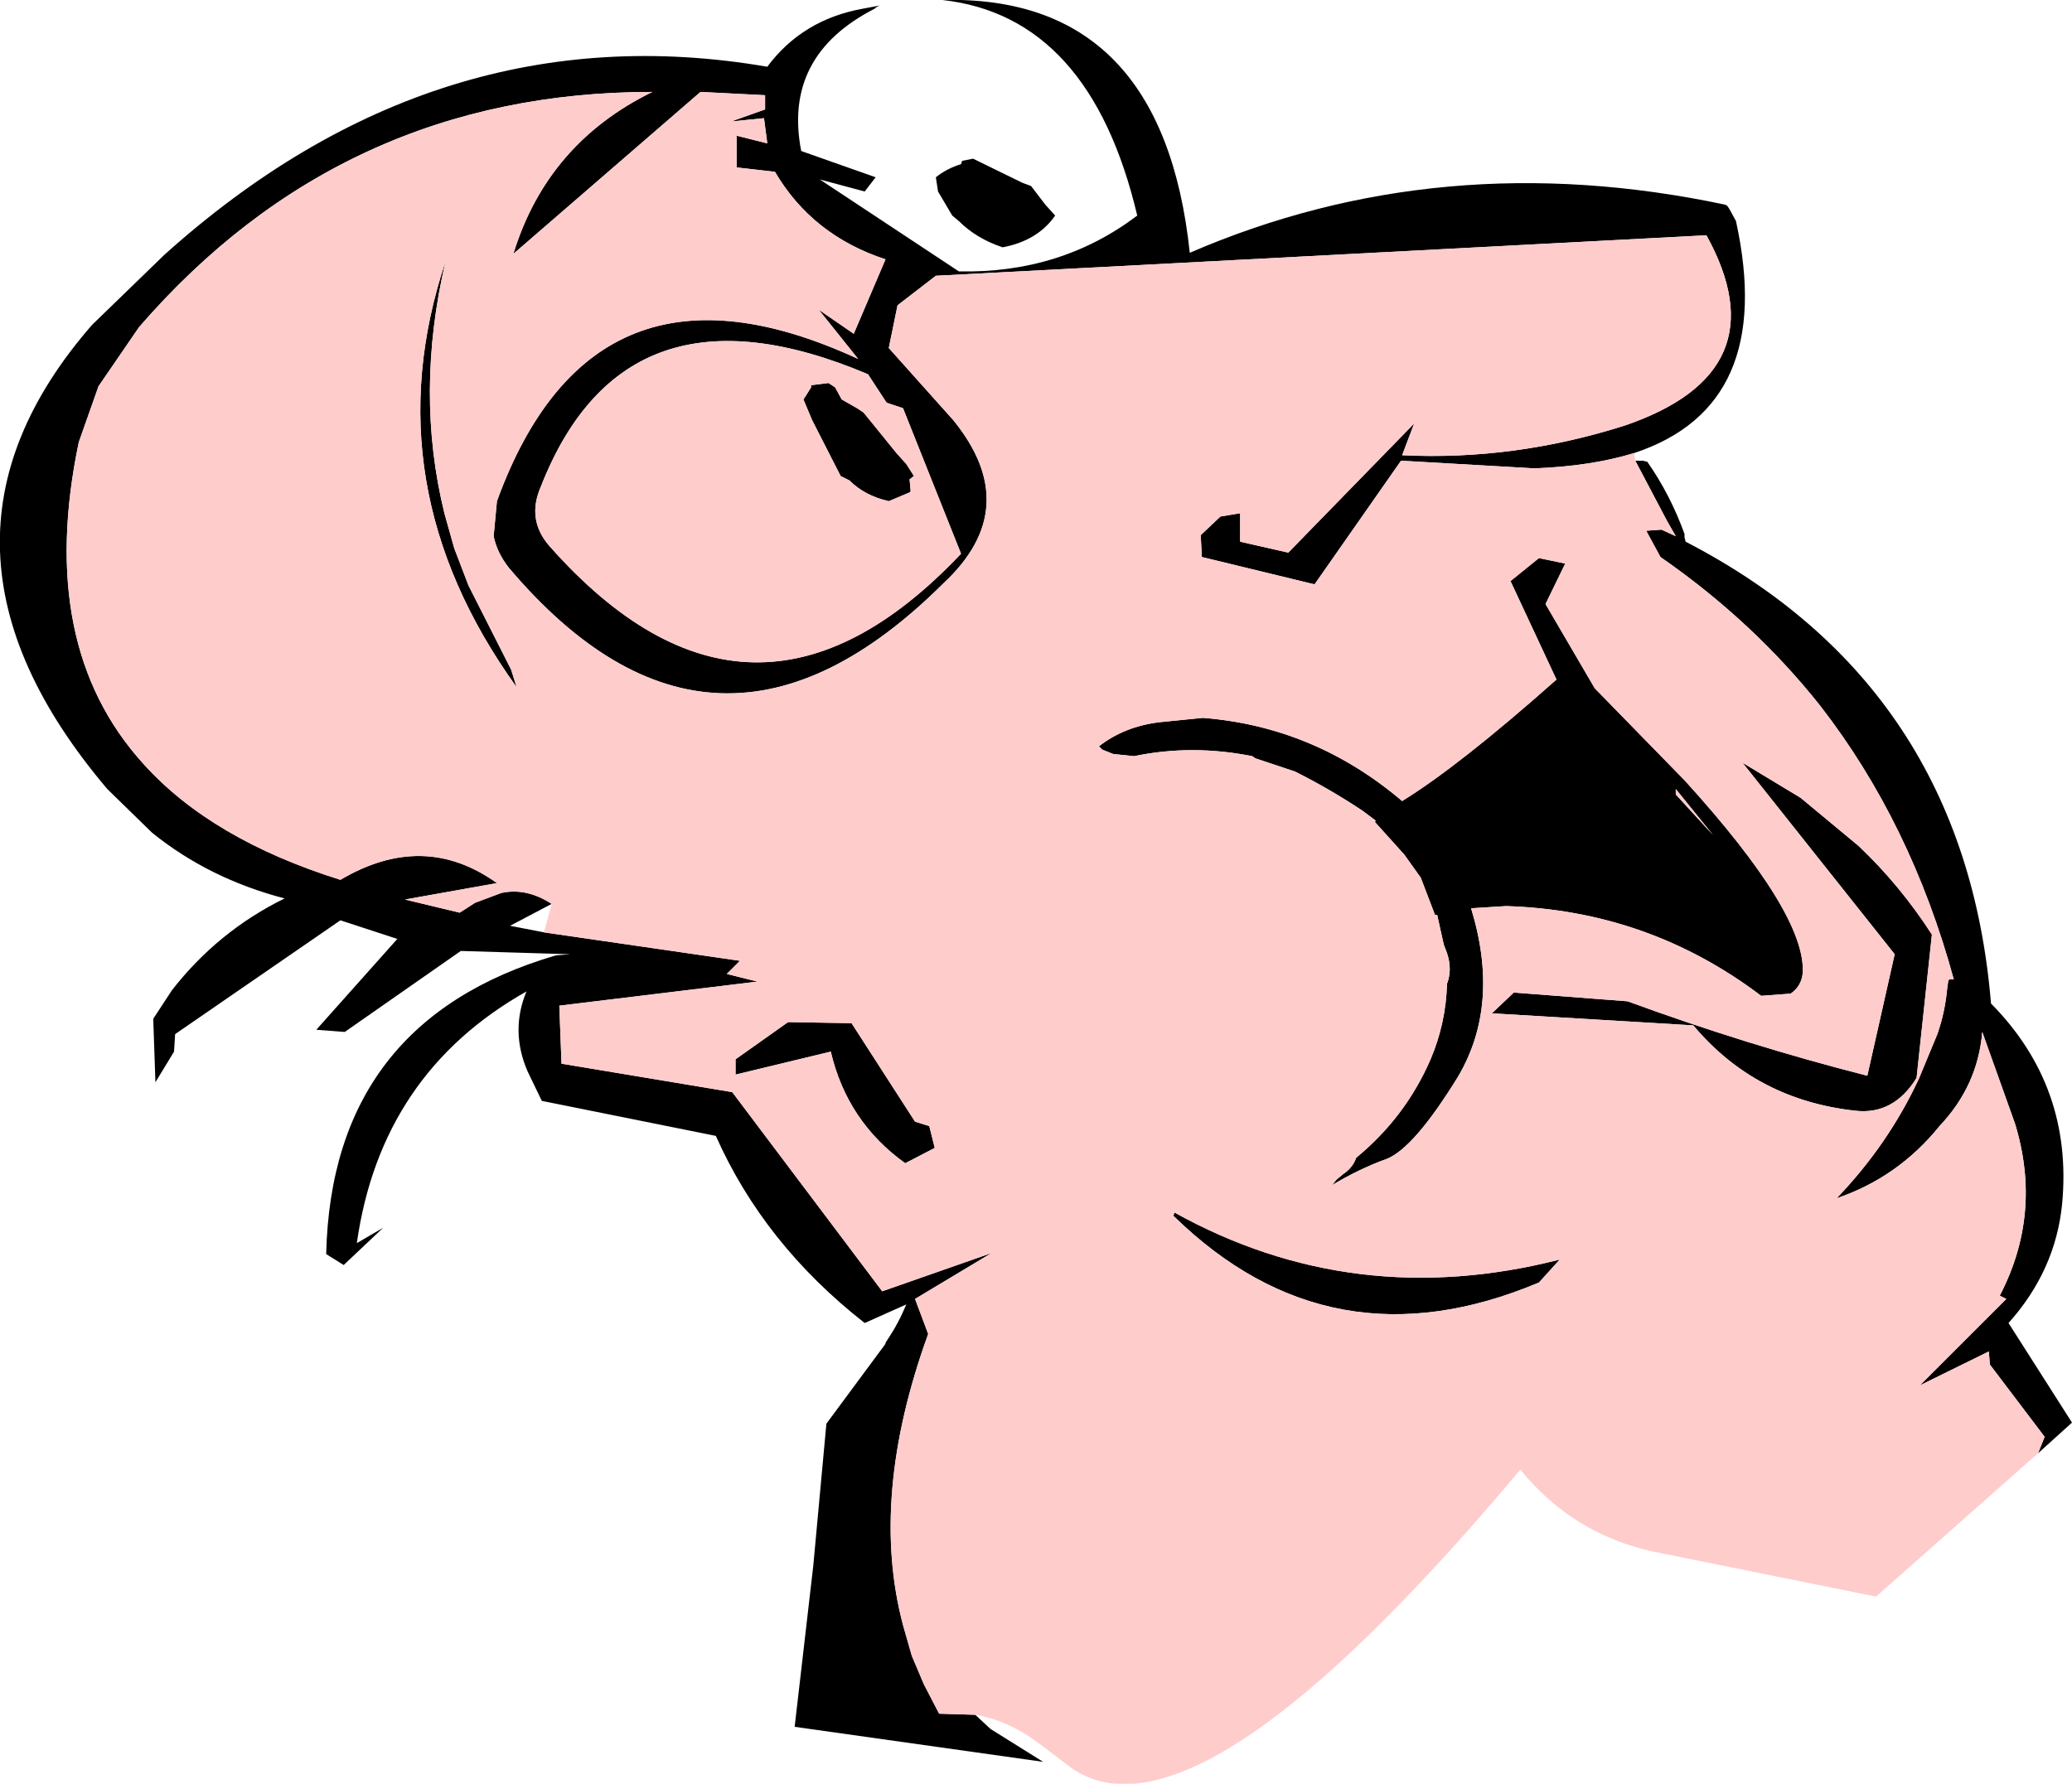
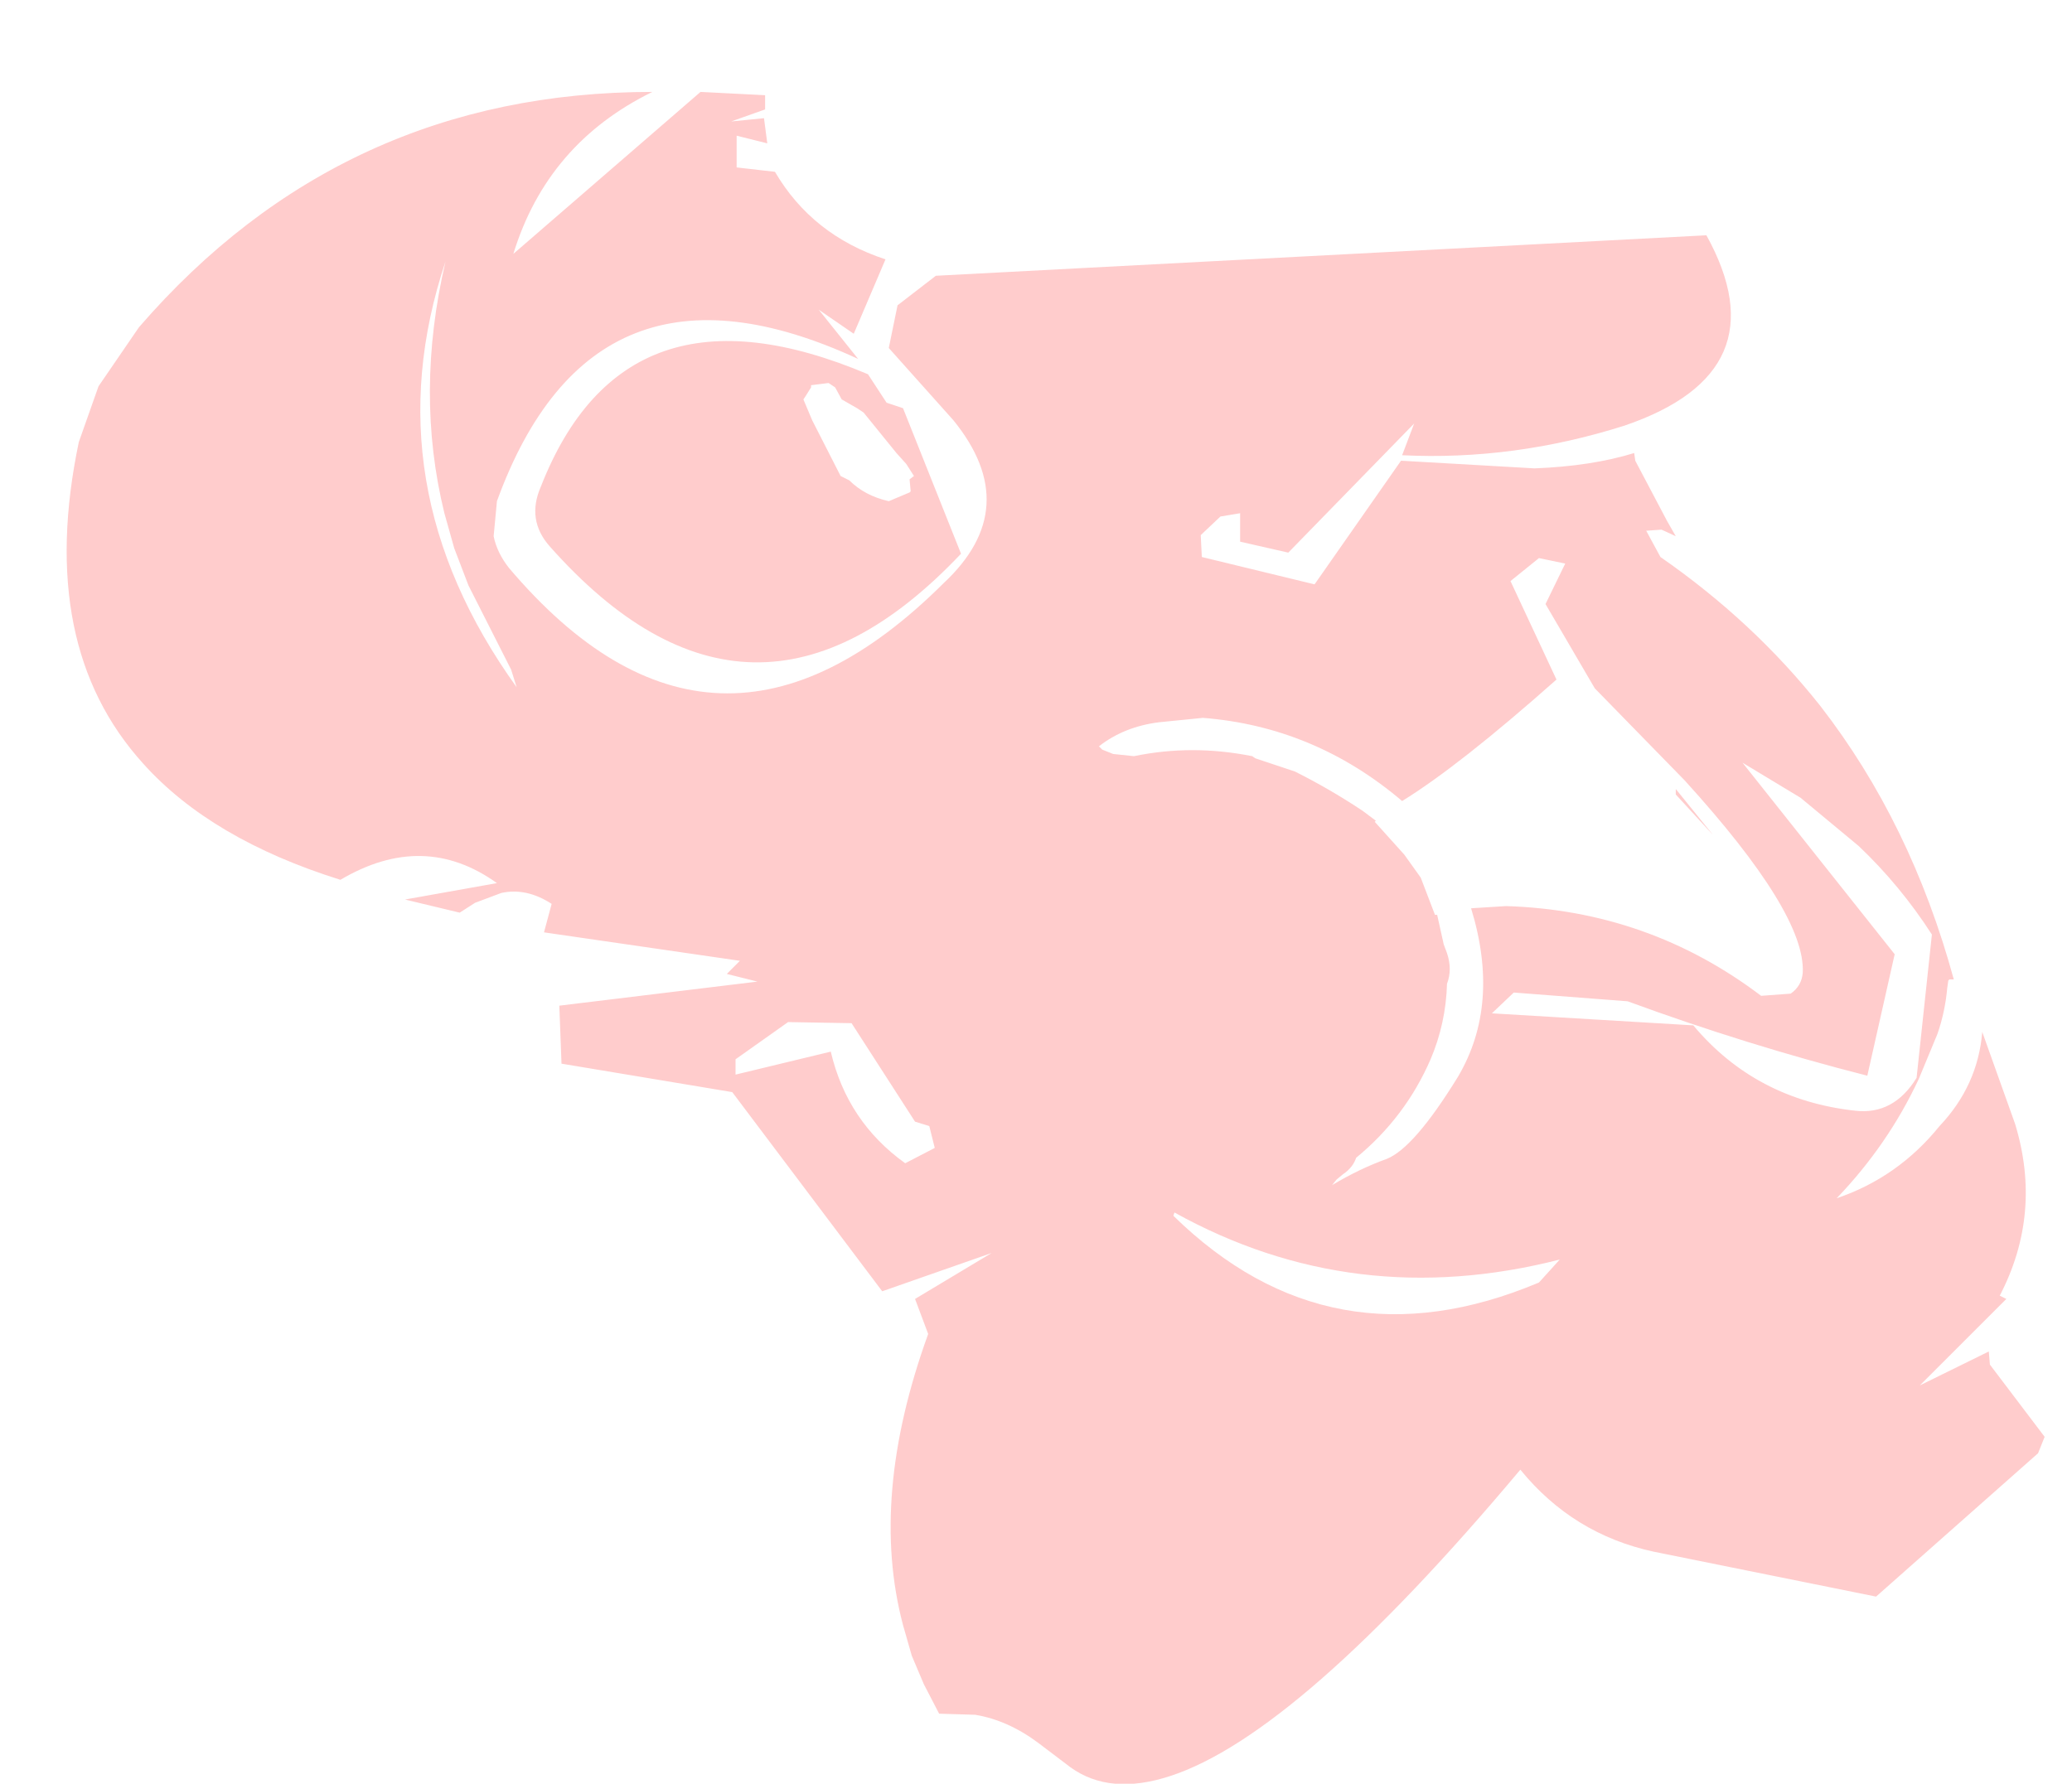
<svg xmlns="http://www.w3.org/2000/svg" height="81.5px" width="94.65px">
  <g transform="matrix(1.0, 0.0, 0.0, 1.0, 174.5, 716.9)">
-     <path d="M-99.85 -696.2 Q-101.8 -695.6 -104.4 -695.5 L-110.5 -695.85 -114.45 -690.2 -119.6 -691.45 -119.65 -692.45 -118.75 -693.3 -117.85 -693.45 -117.85 -692.15 -115.65 -691.65 -109.9 -697.55 -110.45 -696.1 Q-105.35 -695.85 -100.3 -697.45 -93.1 -699.9 -96.55 -706.15 L-131.75 -704.3 -133.5 -702.95 -133.9 -701.0 -130.95 -697.7 Q-127.7 -693.7 -131.4 -690.25 -141.85 -679.85 -151.25 -690.95 -151.8 -691.65 -151.95 -692.4 L-151.8 -694.0 Q-147.4 -706.1 -135.3 -700.5 L-137.1 -702.75 -135.5 -701.65 -134.05 -705.05 Q-137.4 -706.15 -139.1 -709.05 L-140.85 -709.25 -140.85 -710.7 -139.45 -710.35 -139.6 -711.5 -141.1 -711.35 -139.55 -711.9 -139.55 -712.55 -142.5 -712.7 -151.05 -705.3 Q-149.5 -710.35 -144.7 -712.7 -158.85 -712.7 -168.15 -701.95 L-170.0 -699.25 -170.9 -696.7 Q-172.85 -687.4 -167.95 -682.0 -164.85 -678.55 -158.95 -676.7 -155.15 -678.95 -151.8 -676.55 L-156.0 -675.8 -153.5 -675.2 -152.8 -675.65 -151.6 -676.1 Q-150.45 -676.35 -149.3 -675.6 L-151.2 -674.6 -149.65 -674.3 -140.7 -673.0 -141.3 -672.4 -139.9 -672.05 -148.95 -670.95 -148.85 -668.3 -141.05 -667.0 -134.2 -657.9 -129.2 -659.65 -132.7 -657.55 -132.1 -655.95 Q-134.8 -648.5 -133.25 -642.65 L-132.85 -641.25 -132.3 -639.95 -131.6 -638.6 -129.95 -638.55 -129.25 -637.9 -126.85 -636.4 -138.2 -638.0 -137.35 -645.35 -136.75 -651.85 -134.05 -655.5 -134.05 -655.55 -133.95 -655.7 Q-133.45 -656.45 -133.1 -657.3 L-135.0 -656.45 Q-139.6 -660.05 -141.8 -665.0 L-149.75 -666.6 -150.4 -667.95 Q-151.2 -669.8 -150.45 -671.6 -157.1 -667.85 -158.2 -660.1 L-157.0 -660.8 -158.8 -659.1 -159.6 -659.6 Q-159.35 -670.25 -149.1 -673.25 L-148.45 -673.3 -153.45 -673.45 -158.75 -669.75 -160.05 -669.85 -156.35 -674.0 -158.95 -674.85 -166.5 -669.65 -166.55 -668.85 -167.4 -667.45 -167.5 -670.35 -166.65 -671.65 Q-164.55 -674.35 -161.5 -675.85 -164.95 -676.75 -167.55 -678.85 L-169.6 -680.85 Q-179.05 -692.0 -170.3 -702.05 L-167.0 -705.25 Q-154.55 -716.45 -139.45 -713.85 -137.85 -716.0 -135.1 -716.5 L-134.3 -716.65 Q-134.45 -716.6 -134.55 -716.5 -138.75 -714.35 -137.9 -710.0 L-134.5 -708.8 -135.0 -708.15 -137.05 -708.7 -130.7 -704.5 Q-126.05 -704.4 -122.55 -707.05 -124.7 -716.15 -131.45 -716.9 -121.4 -717.15 -120.15 -705.35 -108.7 -710.3 -95.7 -707.55 L-95.6 -707.5 -95.5 -707.35 -95.2 -706.8 Q-93.35 -698.35 -99.85 -696.2 M-154.15 -704.95 Q-155.55 -698.95 -154.2 -693.45 L-153.75 -691.85 -153.1 -690.15 -151.15 -686.3 -150.9 -685.5 Q-157.55 -694.75 -154.15 -704.95 M-130.05 -709.65 L-127.8 -708.55 -127.4 -708.4 -126.75 -707.55 -126.3 -707.05 Q-127.1 -705.9 -128.7 -705.6 -129.9 -706.0 -130.7 -706.8 L-131.0 -707.05 -131.65 -708.15 -131.75 -708.8 Q-131.25 -709.2 -130.6 -709.4 L-130.55 -709.55 -130.05 -709.65 M-136.35 -699.2 L-136.05 -698.65 -135.35 -698.25 -135.05 -698.05 -133.55 -696.2 -133.1 -695.7 -132.75 -695.15 -132.95 -695.0 -132.9 -694.45 -132.95 -694.4 -133.9 -694.0 Q-135.0 -694.25 -135.7 -694.95 L-136.1 -695.15 -137.4 -697.7 -137.8 -698.65 -137.7 -698.8 -137.45 -699.2 -137.45 -699.3 -136.65 -699.4 -136.35 -699.2 M-81.4 -650.5 L-81.1 -651.25 -83.6 -654.55 -83.65 -655.15 -86.8 -653.6 -82.85 -657.55 -83.15 -657.7 Q-81.2 -661.45 -82.45 -665.55 L-83.95 -669.75 Q-84.15 -667.3 -85.9 -665.45 -87.8 -663.1 -90.6 -662.15 -88.25 -664.6 -86.85 -667.6 L-86.0 -669.65 Q-85.65 -670.65 -85.55 -671.75 L-85.5 -672.1 -85.45 -672.15 -85.25 -672.15 Q-87.2 -679.3 -91.35 -684.65 -94.4 -688.5 -98.65 -691.45 L-99.3 -692.65 -98.6 -692.7 -97.95 -692.4 -98.35 -693.1 -99.8 -695.85 -99.45 -695.85 -99.25 -695.8 Q-98.2 -694.3 -97.55 -692.5 L-97.55 -692.35 -97.5 -692.15 Q-84.75 -685.55 -83.55 -671.05 -79.8 -667.25 -80.3 -661.9 -80.6 -658.85 -82.75 -656.45 L-79.85 -651.9 -81.4 -650.5 M-133.25 -698.25 L-134.0 -698.5 -134.85 -699.8 Q-145.95 -704.5 -149.8 -694.65 -150.45 -693.15 -149.4 -691.95 -140.15 -681.5 -130.6 -691.6 L-133.25 -698.25 M-97.55 -681.25 Q-92.0 -675.15 -92.15 -672.45 -92.2 -671.85 -92.7 -671.5 L-94.05 -671.4 Q-99.2 -675.3 -105.7 -675.5 L-107.3 -675.4 Q-105.95 -671.0 -107.9 -667.7 -109.9 -664.45 -111.15 -663.95 -112.4 -663.5 -113.65 -662.75 L-113.45 -663.0 -113.15 -663.25 Q-112.7 -663.55 -112.55 -664.0 -110.3 -665.85 -109.15 -668.5 -108.45 -670.15 -108.4 -671.95 -108.15 -672.6 -108.4 -673.35 L-108.55 -673.75 -108.85 -675.1 -108.95 -675.1 -109.6 -676.8 -110.35 -677.85 -111.7 -679.35 -111.65 -679.4 -112.25 -679.85 Q-113.75 -680.85 -115.35 -681.65 L-116.25 -681.95 -117.15 -682.25 -117.3 -682.35 Q-120.05 -682.9 -122.7 -682.35 L-123.65 -682.45 -124.15 -682.65 -124.3 -682.8 Q-123.15 -683.7 -121.55 -683.9 L-119.55 -684.1 Q-114.45 -683.7 -110.45 -680.3 -107.85 -681.9 -103.4 -685.85 L-105.5 -690.35 -104.2 -691.4 -103.0 -691.15 -103.9 -689.3 -101.65 -685.45 -97.55 -681.25 M-97.95 -680.8 L-97.95 -680.6 -96.25 -678.75 -97.95 -680.85 -97.95 -680.8 M-103.25 -659.35 L-104.2 -658.3 Q-113.7 -654.3 -120.9 -661.35 L-120.85 -661.5 Q-112.65 -656.95 -103.25 -659.35 M-89.6 -678.25 Q-87.7 -676.45 -86.25 -674.2 L-86.95 -667.65 Q-88.0 -665.95 -89.75 -666.15 -94.3 -666.65 -97.15 -670.05 L-106.35 -670.6 -105.35 -671.55 -100.15 -671.15 Q-94.7 -669.15 -89.2 -667.75 L-87.95 -673.3 -94.9 -682.05 -92.25 -680.45 -89.6 -678.25 M-140.9 -668.5 L-138.5 -670.2 -135.6 -670.15 -132.7 -665.65 -132.05 -665.45 -131.8 -664.45 -133.15 -663.75 Q-135.8 -665.65 -136.55 -668.85 L-140.9 -667.8 -140.9 -668.5" fill="#000000" fill-rule="evenodd" stroke="none" />
    <path d="M-154.15 -704.95 Q-157.55 -694.75 -150.9 -685.5 L-151.15 -686.3 -153.1 -690.15 -153.75 -691.85 -154.2 -693.45 Q-155.55 -698.95 -154.15 -704.95 M-149.3 -675.6 Q-150.45 -676.35 -151.6 -676.1 L-152.8 -675.65 -153.5 -675.2 -156.0 -675.8 -151.8 -676.55 Q-155.15 -678.95 -158.95 -676.7 -164.85 -678.55 -167.95 -682.0 -172.85 -687.4 -170.9 -696.7 L-170.0 -699.25 -168.15 -701.95 Q-158.85 -712.7 -144.7 -712.7 -149.5 -710.35 -151.05 -705.3 L-142.5 -712.7 -139.55 -712.55 -139.55 -711.9 -141.1 -711.35 -139.6 -711.5 -139.45 -710.35 -140.85 -710.7 -140.85 -709.25 -139.1 -709.05 Q-137.4 -706.15 -134.05 -705.05 L-135.5 -701.65 -137.1 -702.75 -135.3 -700.5 Q-147.4 -706.1 -151.8 -694.0 L-151.95 -692.4 Q-151.8 -691.65 -151.25 -690.95 -141.85 -679.85 -131.4 -690.25 -127.7 -693.7 -130.95 -697.7 L-133.9 -701.0 -133.5 -702.95 -131.75 -704.3 -96.55 -706.15 Q-93.1 -699.9 -100.3 -697.45 -105.35 -695.85 -110.45 -696.1 L-109.9 -697.55 -115.65 -691.65 -117.85 -692.15 -117.85 -693.45 -118.75 -693.3 -119.65 -692.45 -119.6 -691.45 -114.45 -690.2 -110.5 -695.85 -104.4 -695.5 Q-101.8 -695.6 -99.85 -696.2 L-99.8 -695.85 -98.35 -693.1 -97.95 -692.4 -98.6 -692.7 -99.3 -692.65 -98.65 -691.45 Q-94.4 -688.5 -91.35 -684.65 -87.2 -679.3 -85.25 -672.15 L-85.45 -672.15 -85.5 -672.1 -85.55 -671.75 Q-85.65 -670.65 -86.0 -669.65 L-86.85 -667.6 Q-88.25 -664.6 -90.6 -662.15 -87.8 -663.1 -85.9 -665.45 -84.15 -667.3 -83.95 -669.75 L-82.45 -665.55 Q-81.2 -661.45 -83.15 -657.7 L-82.85 -657.55 -86.8 -653.6 -83.65 -655.15 -83.6 -654.55 -81.1 -651.25 -81.4 -650.5 -88.8 -643.95 -98.95 -646.0 Q-102.65 -646.8 -105.05 -649.75 -115.2 -637.65 -121.05 -635.75 -123.8 -634.85 -125.6 -636.15 L-127.05 -637.25 Q-128.45 -638.3 -129.95 -638.55 L-131.6 -638.6 -132.3 -639.95 -132.85 -641.25 -133.25 -642.65 Q-134.8 -648.5 -132.1 -655.95 L-132.7 -657.55 -129.2 -659.65 -134.2 -657.9 -141.05 -667.0 -148.85 -668.3 -148.95 -670.95 -139.9 -672.05 -141.3 -672.4 -140.7 -673.0 -149.65 -674.3 -149.3 -675.6 M-136.35 -699.2 L-136.65 -699.4 -137.45 -699.3 -137.45 -699.2 -137.7 -698.8 -137.8 -698.65 -137.4 -697.7 -136.1 -695.15 -135.7 -694.95 Q-135.0 -694.25 -133.9 -694.0 L-132.95 -694.4 -132.9 -694.45 -132.95 -695.0 -132.75 -695.15 -133.1 -695.7 -133.55 -696.2 -135.05 -698.05 -135.35 -698.25 -136.05 -698.65 -136.35 -699.2 M-133.25 -698.25 L-130.6 -691.6 Q-140.15 -681.5 -149.4 -691.95 -150.45 -693.15 -149.8 -694.65 -145.95 -704.5 -134.85 -699.8 L-134.0 -698.5 -133.25 -698.25 M-97.55 -681.25 L-101.65 -685.45 -103.9 -689.3 -103.0 -691.15 -104.2 -691.4 -105.5 -690.35 -103.4 -685.85 Q-107.85 -681.9 -110.45 -680.3 -114.45 -683.7 -119.55 -684.1 L-121.55 -683.9 Q-123.15 -683.7 -124.3 -682.8 L-124.15 -682.65 -123.65 -682.45 -122.7 -682.35 Q-120.05 -682.9 -117.3 -682.35 L-117.15 -682.25 -116.25 -681.95 -115.35 -681.65 Q-113.75 -680.85 -112.25 -679.85 L-111.65 -679.4 -111.7 -679.35 -110.35 -677.85 -109.6 -676.8 -108.95 -675.1 -108.85 -675.1 -108.55 -673.75 -108.4 -673.35 Q-108.15 -672.6 -108.4 -671.95 -108.45 -670.15 -109.15 -668.5 -110.3 -665.85 -112.55 -664.0 -112.7 -663.55 -113.15 -663.25 L-113.45 -663.0 -113.65 -662.75 Q-112.4 -663.5 -111.15 -663.95 -109.9 -664.45 -107.9 -667.7 -105.95 -671.0 -107.3 -675.4 L-105.7 -675.5 Q-99.2 -675.3 -94.05 -671.4 L-92.7 -671.5 Q-92.2 -671.85 -92.15 -672.45 -92.0 -675.15 -97.55 -681.25 M-97.95 -680.8 L-97.95 -680.85 -96.25 -678.75 -97.95 -680.6 -97.95 -680.8 M-89.6 -678.25 L-92.25 -680.45 -94.9 -682.05 -87.95 -673.3 -89.2 -667.75 Q-94.7 -669.15 -100.15 -671.15 L-105.35 -671.55 -106.35 -670.6 -97.15 -670.05 Q-94.3 -666.65 -89.75 -666.15 -88.0 -665.95 -86.95 -667.65 L-86.25 -674.2 Q-87.7 -676.45 -89.6 -678.25 M-103.25 -659.35 Q-112.65 -656.95 -120.85 -661.5 L-120.9 -661.35 Q-113.7 -654.3 -104.2 -658.3 L-103.25 -659.35 M-140.9 -668.5 L-140.9 -667.8 -136.55 -668.85 Q-135.8 -665.65 -133.15 -663.75 L-131.8 -664.45 -132.05 -665.45 -132.7 -665.65 -135.6 -670.15 -138.5 -670.2 -140.9 -668.5" fill="#ffcccc" fill-rule="evenodd" stroke="none" />
  </g>
</svg>